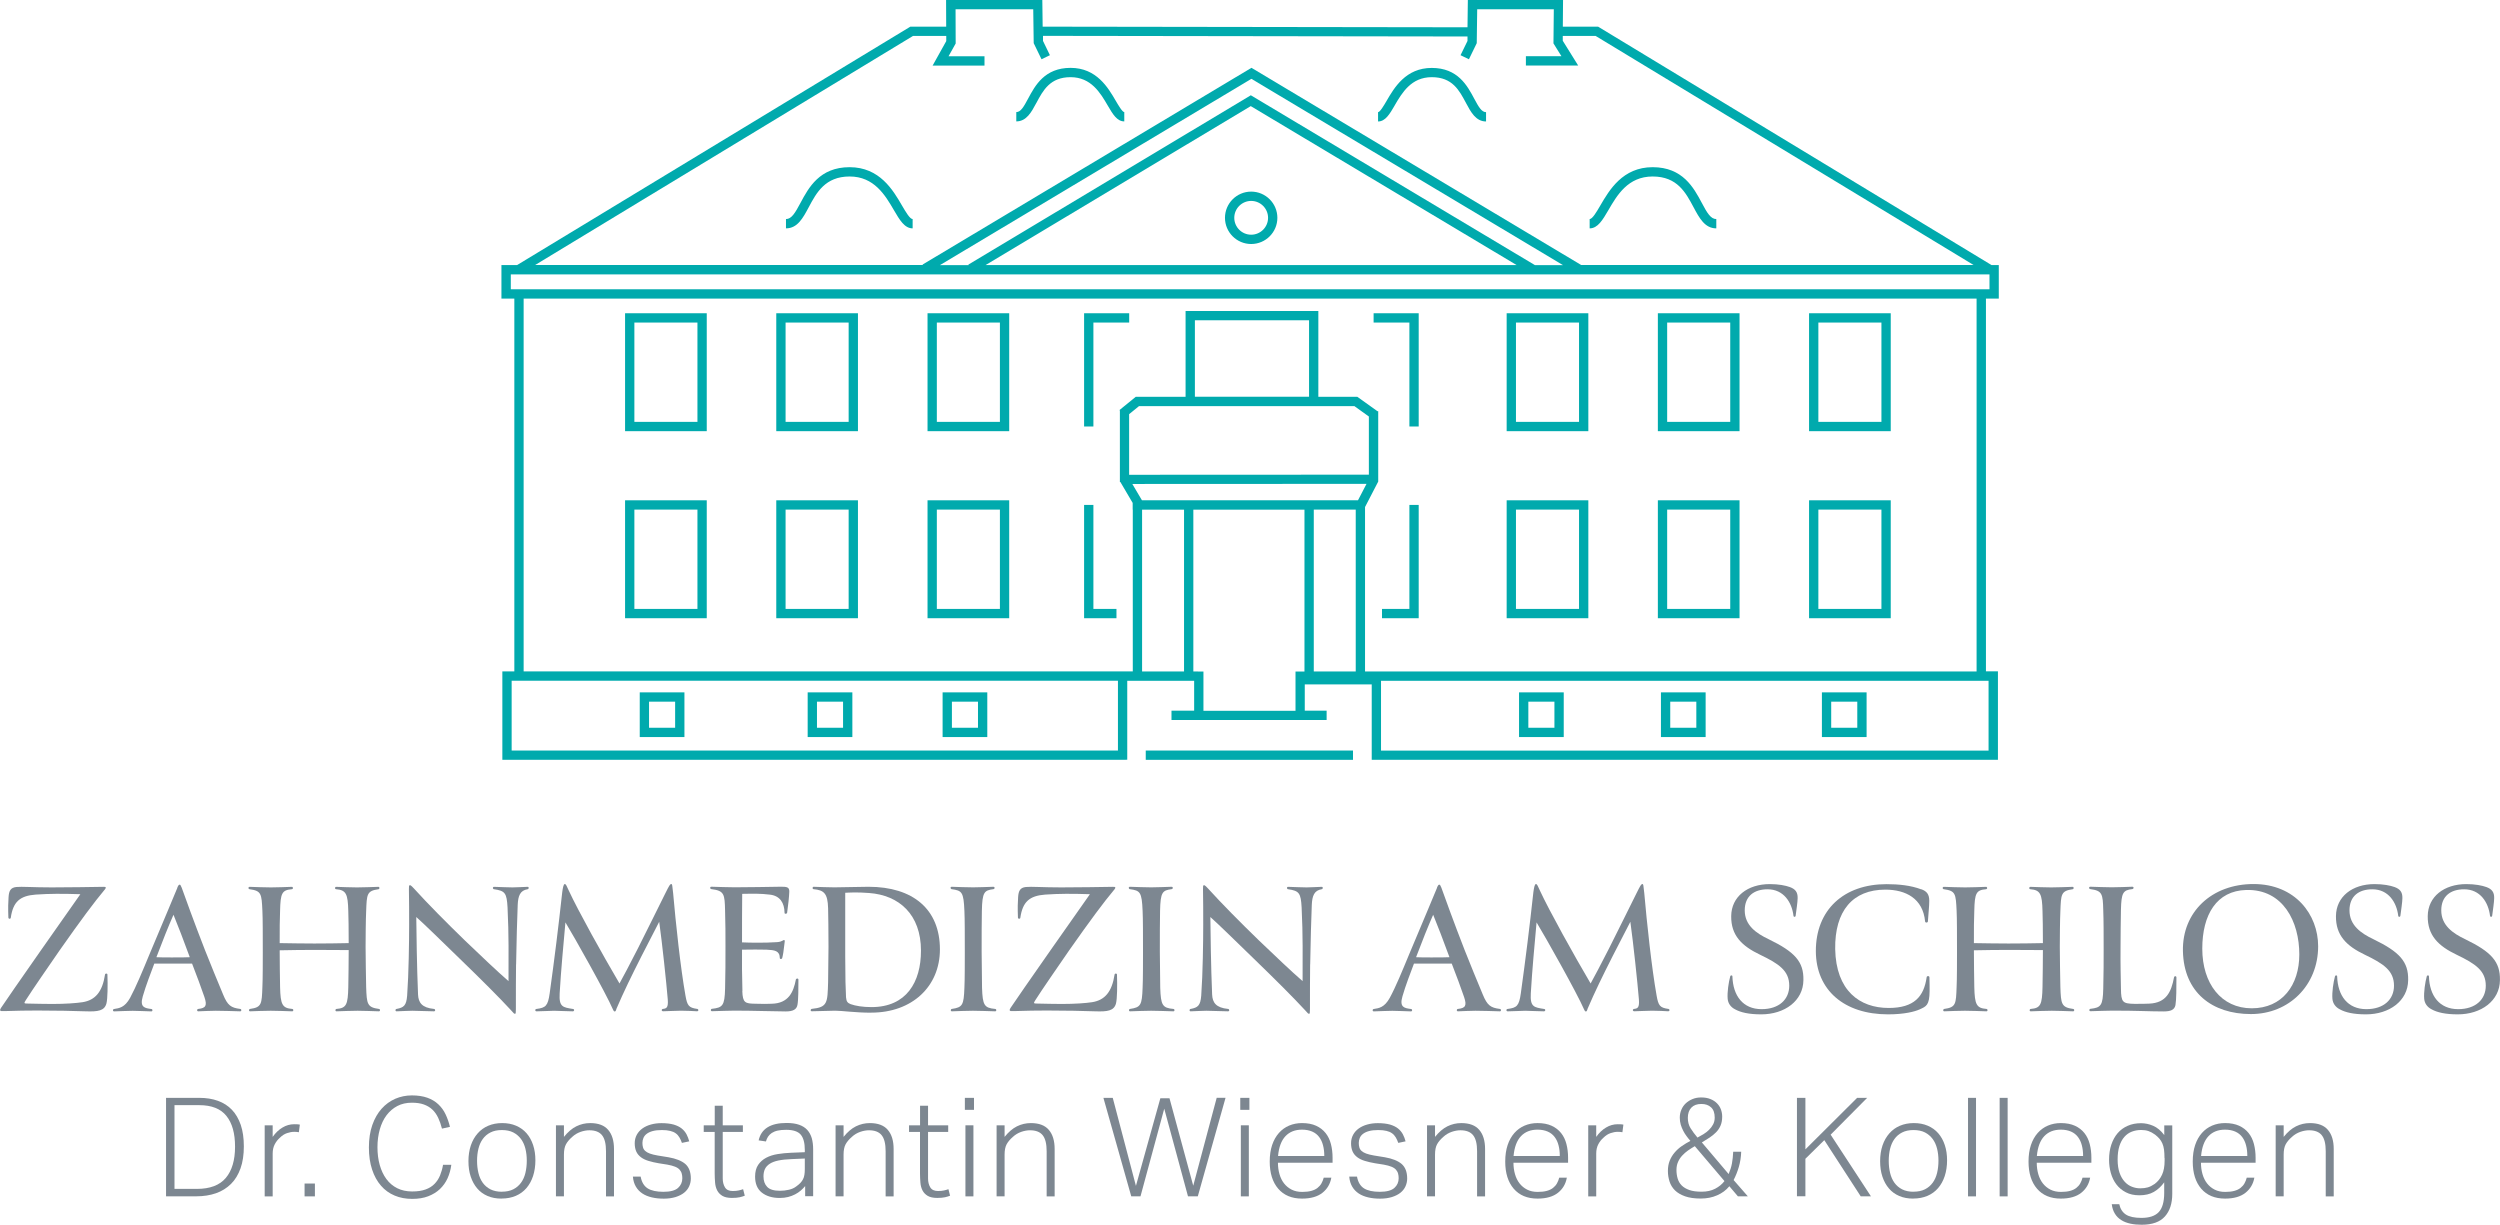
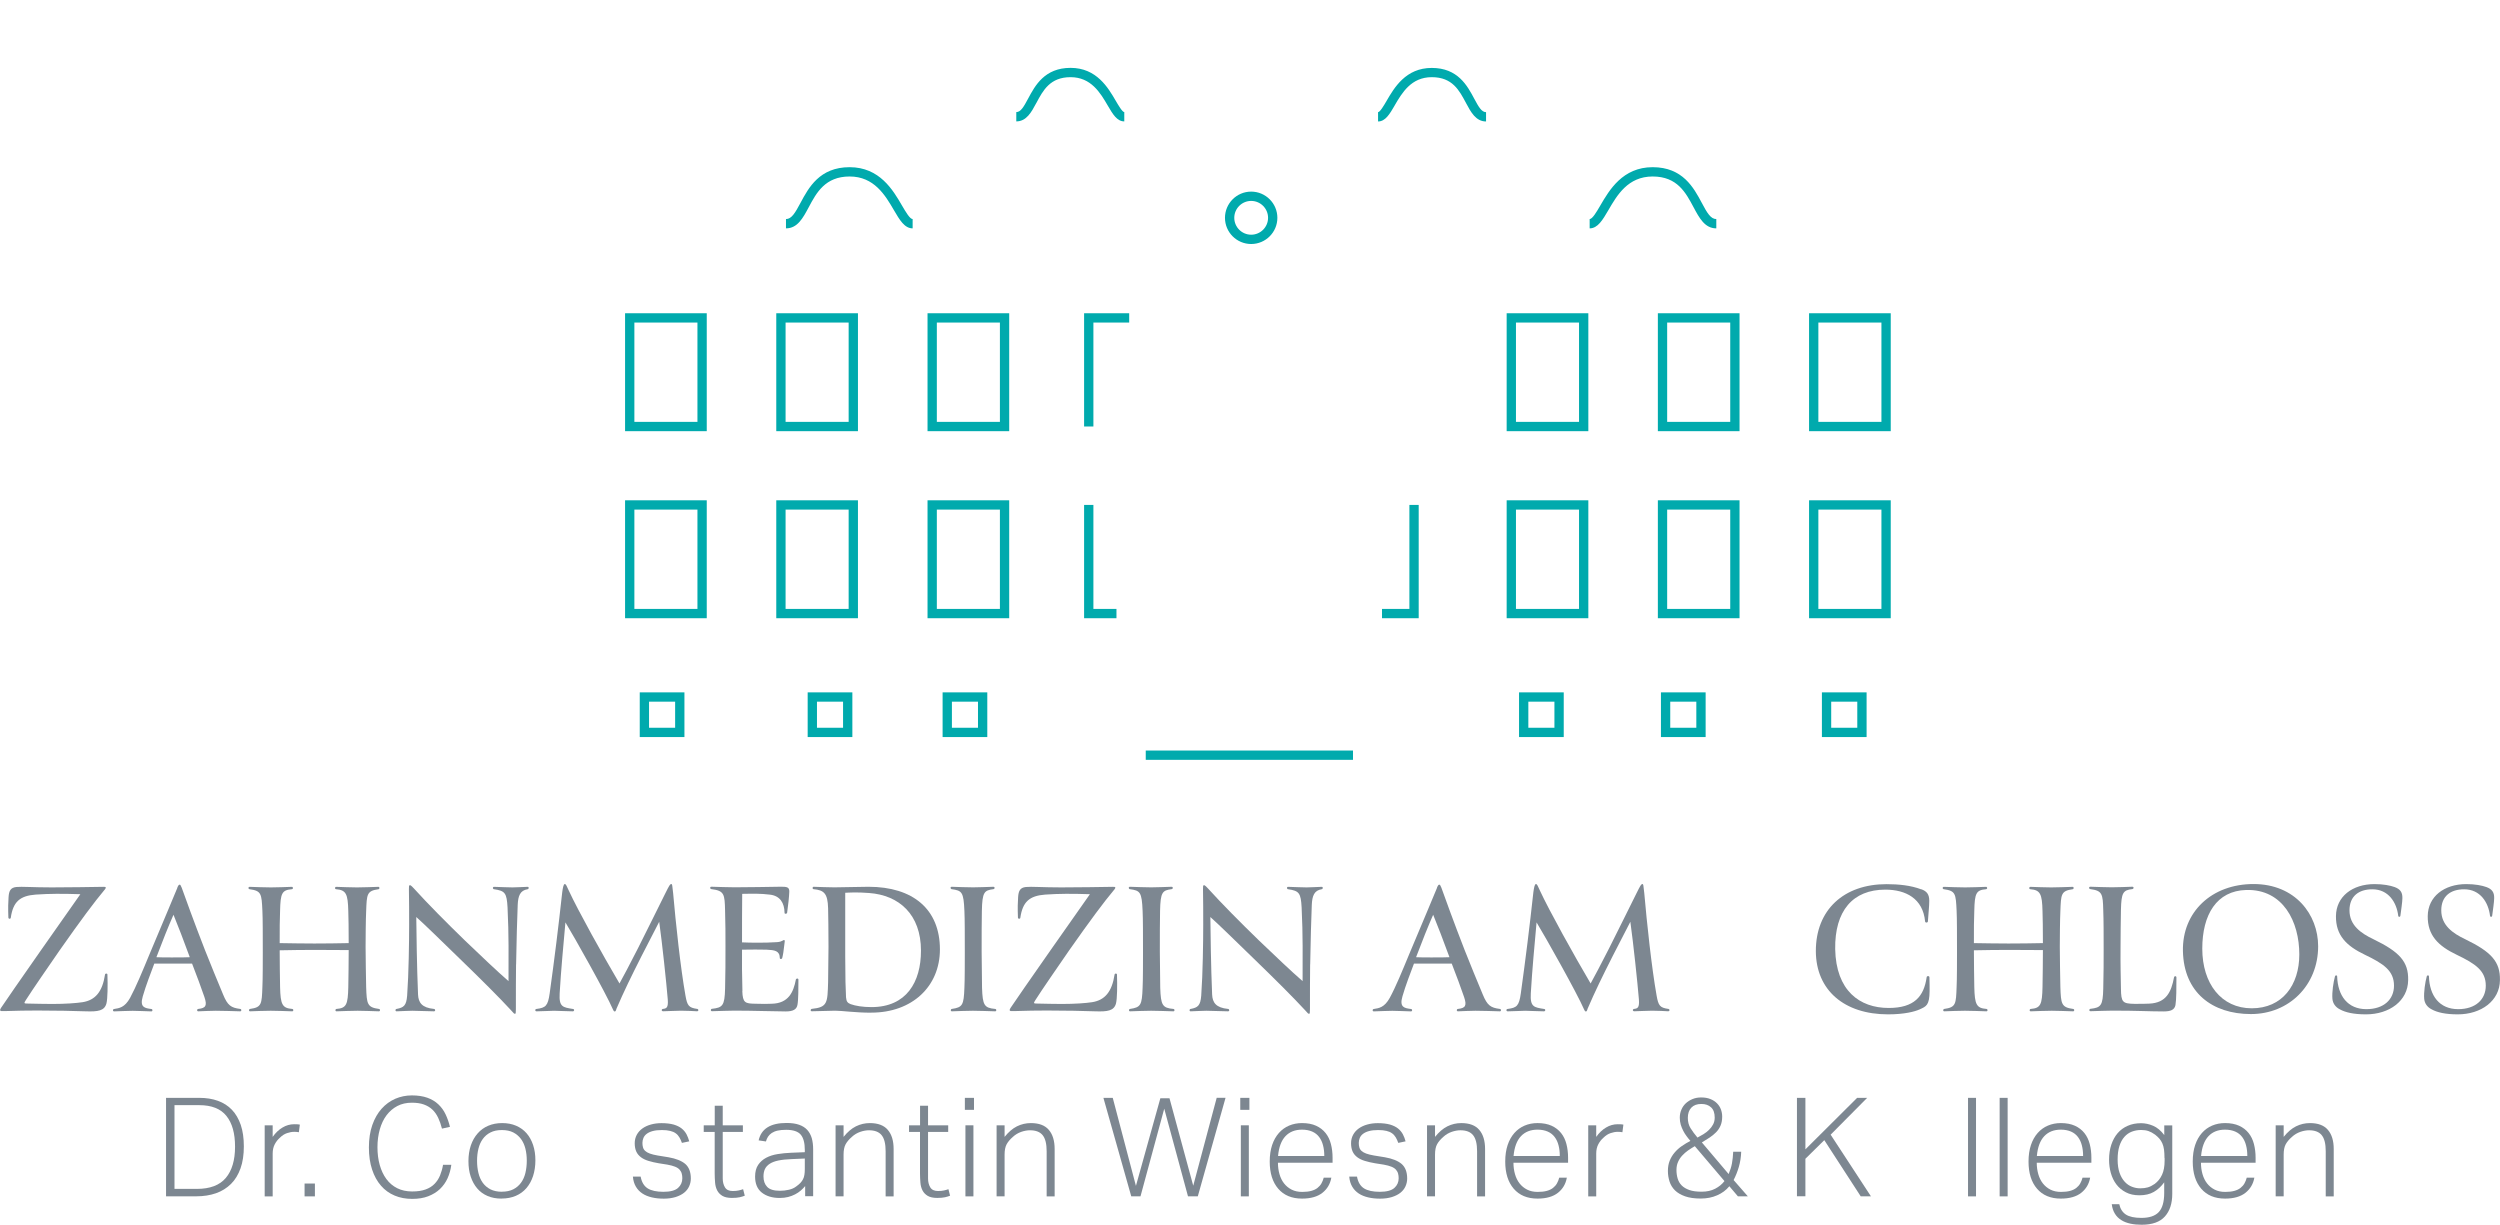
<svg xmlns="http://www.w3.org/2000/svg" id="Ebene_1" viewBox="0 0 437.99 214.55">
  <defs>
    <style>.cls-1{fill:#7d8791;}.cls-1,.cls-2{stroke-width:0px;}.cls-2{fill:#00aaad;}</style>
  </defs>
  <path class="cls-1" d="m29.09,192.34h5.83c1.21,0,2.3.17,3.26.52.97.35,1.78.87,2.45,1.57.67.7,1.18,1.58,1.55,2.65.36,1.06.54,2.32.54,3.77s-.19,2.75-.58,3.84-.94,2.01-1.67,2.73c-.73.72-1.6,1.27-2.63,1.63-1.03.36-2.18.54-3.46.54h-5.29v-17.26Zm5.39,15.95c2.31,0,4-.64,5.08-1.92,1.08-1.28,1.62-3.11,1.62-5.47s-.5-4.13-1.51-5.39c-1.01-1.26-2.59-1.89-4.75-1.89h-4.35v14.67h3.91Z" />
  <path class="cls-1" d="m46.37,197.15h1.4v2.03c.5-.71,1.07-1.26,1.72-1.64.64-.39,1.33-.58,2.05-.58.18,0,.34,0,.5.01.15,0,.32.03.49.06l-.17,1.33c-.29-.05-.56-.07-.8-.07-.42,0-.85.08-1.28.23-.44.15-.85.41-1.23.79-.37.32-.68.71-.92,1.17-.24.46-.36,1-.36,1.63v7.49h-1.4v-12.45Z" />
  <path class="cls-1" d="m53.36,207.35h1.81v2.25h-1.81v-2.25Z" />
  <path class="cls-1" d="m79.07,204.06c-.11.85-.33,1.64-.66,2.37s-.78,1.35-1.34,1.89c-.56.53-1.25.95-2.05,1.26s-1.74.46-2.8.46c-1.13,0-2.16-.19-3.08-.58-.93-.39-1.73-.96-2.39-1.73-.67-.76-1.19-1.71-1.56-2.83s-.56-2.41-.56-3.88.2-2.79.6-3.93c.4-1.14.95-2.09,1.63-2.85.68-.76,1.48-1.34,2.39-1.74.91-.39,1.88-.59,2.91-.59s1.95.14,2.71.41c.76.27,1.4.66,1.92,1.15s.95,1.07,1.27,1.75c.32.68.58,1.41.77,2.2l-1.4.31c-.18-.71-.4-1.34-.67-1.91-.27-.56-.6-1.04-1.02-1.43-.41-.39-.91-.68-1.49-.89s-1.28-.31-2.1-.31c-.95,0-1.8.19-2.54.58-.74.39-1.37.93-1.89,1.62-.52.69-.91,1.52-1.18,2.47-.27.95-.41,1.99-.41,3.12s.13,2.19.4,3.13c.27.94.65,1.76,1.16,2.45s1.14,1.23,1.9,1.61c.76.38,1.63.57,2.61.57s1.72-.12,2.36-.35c.64-.23,1.16-.56,1.57-.98s.73-.91.97-1.49c.23-.57.41-1.19.52-1.85h1.45Z" />
  <path class="cls-1" d="m87.87,209.99c-.92,0-1.74-.15-2.45-.46-.72-.31-1.32-.74-1.81-1.32-.49-.57-.87-1.26-1.14-2.07-.27-.8-.4-1.71-.4-2.71s.14-1.93.42-2.76c.28-.82.68-1.52,1.19-2.1.51-.58,1.12-1.03,1.85-1.34s1.54-.47,2.44-.47,1.72.15,2.44.46c.73.31,1.34.75,1.84,1.32.5.57.88,1.26,1.15,2.07.27.81.4,1.7.4,2.68s-.14,1.93-.41,2.75c-.27.82-.66,1.53-1.17,2.12-.51.59-1.13,1.04-1.86,1.35s-1.56.47-2.48.47Zm.05-1.21c.79,0,1.46-.14,2.01-.42.55-.28,1-.67,1.35-1.15.35-.48.61-1.05.77-1.72s.24-1.38.24-2.15-.08-1.44-.24-2.09c-.16-.65-.42-1.22-.77-1.7-.36-.48-.81-.87-1.35-1.15-.55-.28-1.22-.42-2.01-.42s-1.44.14-1.99.42c-.56.28-1.01.67-1.35,1.15-.35.48-.6,1.05-.76,1.7-.16.65-.24,1.36-.24,2.12s.08,1.47.24,2.13.41,1.23.76,1.72c.35.48.8.87,1.35,1.15.56.28,1.22.42,1.99.42Z" />
-   <path class="cls-1" d="m97.4,197.15h1.4v2.03c.68-.85,1.4-1.47,2.16-1.85.77-.38,1.58-.57,2.45-.57,1.42,0,2.47.4,3.14,1.19.68.79,1.02,1.91,1.02,3.36v8.29h-1.4v-7.9c0-1.3-.23-2.24-.7-2.82s-1.21-.86-2.22-.86c-.48,0-.99.09-1.54.28-.54.19-1.03.48-1.46.88-.48.42-.85.85-1.09,1.29-.24.44-.36,1.05-.36,1.82v7.3h-1.4v-12.45Z" />
  <path class="cls-1" d="m112.24,206.14c.18.97.59,1.65,1.23,2.06.64.4,1.56.6,2.76.6s2.06-.23,2.56-.68c.5-.45.75-1.02.75-1.69,0-.29-.03-.56-.1-.81-.06-.25-.19-.48-.37-.69-.18-.21-.45-.39-.8-.53-.35-.14-.79-.26-1.34-.36l-1.52-.24c-.66-.11-1.25-.25-1.78-.41s-.97-.37-1.33-.64c-.36-.27-.64-.6-.82-.99-.18-.4-.28-.88-.28-1.46,0-.55.12-1.04.36-1.49.24-.44.57-.81.99-1.11.42-.3.91-.53,1.49-.69.57-.16,1.19-.24,1.85-.24.85,0,1.57.09,2.14.25.57.17,1.04.4,1.4.69.36.29.64.63.85,1.02.2.39.36.8.47,1.23l-1.28.27c-.13-.37-.28-.7-.45-.98-.17-.28-.38-.52-.64-.7-.26-.19-.58-.33-.97-.42-.39-.1-.87-.15-1.45-.15-.64,0-1.18.06-1.62.18s-.79.29-1.05.49c-.27.21-.46.45-.57.73-.11.27-.17.56-.17.85s.03.55.1.79c.06.23.19.44.39.62.19.18.46.33.81.46.35.13.8.24,1.37.34l1.91.31c1.3.23,2.28.62,2.93,1.17.64.56.97,1.41.97,2.55,0,.48-.1.94-.3,1.38-.2.44-.5.81-.89,1.12s-.89.56-1.49.75c-.6.18-1.28.28-2.05.28s-1.45-.07-2.09-.22-1.19-.37-1.66-.68-.85-.7-1.14-1.19c-.29-.48-.47-1.07-.53-1.77h1.38Z" />
  <path class="cls-1" d="m125.22,198.31h-1.93v-1.16h1.93v-3.43h1.4v3.43h3.53v1.16h-3.53v8.15c0,.61.13,1.13.39,1.56s.71.64,1.35.64c.42,0,.77-.03,1.06-.1.29-.06.55-.14.77-.22l.29,1.14c-.24.1-.54.19-.88.27-.35.08-.8.12-1.37.12-.71,0-1.26-.12-1.67-.36-.4-.24-.71-.56-.91-.95s-.33-.85-.37-1.37-.07-1.06-.07-1.62v-7.25Z" />
  <path class="cls-1" d="m141.03,207.83c-.21.26-.46.51-.75.76-.29.25-.62.47-.99.66-.37.19-.78.35-1.22.46-.44.11-.93.17-1.46.17-1.31,0-2.35-.32-3.14-.94s-1.18-1.56-1.18-2.8c0-.84.18-1.52.53-2.05.36-.53.83-.95,1.42-1.26.59-.31,1.26-.52,2.01-.64.75-.12,1.53-.2,2.33-.23l2.42-.1v-.39c0-1.22-.24-2.12-.71-2.68s-1.33-.85-2.55-.85c-.6,0-1.1.05-1.51.14s-.75.24-1.03.42c-.27.19-.49.4-.65.65-.16.25-.28.53-.36.83l-1.28-.19c.45-2.03,2.08-3.05,4.88-3.05.87,0,1.6.1,2.2.31.6.21,1.07.51,1.44.91.36.4.62.88.79,1.45.16.57.24,1.23.24,1.97v8.19h-1.4v-1.77Zm-.02-4.86l-2.3.1c-.94.03-1.72.12-2.35.25s-1.14.33-1.52.58-.66.56-.83.92c-.17.36-.25.8-.25,1.29,0,.76.21,1.37.64,1.82.43.46,1.17.69,2.24.69.53,0,1.06-.06,1.58-.18.52-.12.95-.32,1.29-.59.29-.21.53-.41.71-.6.18-.19.34-.41.46-.64.12-.23.21-.5.25-.79.05-.29.07-.63.07-1.01v-1.84Z" />
  <path class="cls-1" d="m146.39,197.15h1.4v2.03c.68-.85,1.4-1.47,2.16-1.85.77-.38,1.58-.57,2.45-.57,1.42,0,2.47.4,3.14,1.19.68.79,1.02,1.91,1.02,3.36v8.29h-1.4v-7.9c0-1.3-.23-2.24-.7-2.82s-1.21-.86-2.22-.86c-.48,0-.99.09-1.54.28-.54.19-1.03.48-1.46.88-.48.42-.85.85-1.09,1.29-.24.44-.36,1.05-.36,1.82v7.3h-1.4v-12.45Z" />
  <path class="cls-1" d="m161.19,198.31h-1.93v-1.16h1.93v-3.43h1.4v3.43h3.53v1.16h-3.53v8.15c0,.61.13,1.13.39,1.56s.71.64,1.35.64c.42,0,.77-.03,1.06-.1.29-.06.55-.14.77-.22l.29,1.14c-.24.1-.54.19-.88.27-.35.08-.8.12-1.37.12-.71,0-1.26-.12-1.67-.36-.4-.24-.71-.56-.91-.95s-.33-.85-.37-1.37-.07-1.06-.07-1.62v-7.25Z" />
  <path class="cls-1" d="m169.04,192.34h1.6v2.1h-1.6v-2.1Zm.1,4.81h1.4v12.45h-1.4v-12.45Z" />
  <path class="cls-1" d="m174.6,197.15h1.4v2.03c.68-.85,1.4-1.47,2.16-1.85.77-.38,1.58-.57,2.45-.57,1.42,0,2.47.4,3.14,1.19.68.79,1.02,1.91,1.02,3.36v8.29h-1.4v-7.9c0-1.3-.23-2.24-.7-2.82s-1.21-.86-2.22-.86c-.48,0-.99.09-1.54.28-.54.19-1.03.48-1.46.88-.48.42-.85.85-1.09,1.29-.24.44-.36,1.05-.36,1.82v7.3h-1.4v-12.45Z" />
  <path class="cls-1" d="m193.31,192.34h1.64l4.06,15.42,4.28-15.35h1.6l4.16,15.32,4.11-15.4h1.55l-4.86,17.26h-1.72l-4.16-15.35-4.16,15.35h-1.62l-4.88-17.26Z" />
  <path class="cls-1" d="m217.29,192.34h1.6v2.1h-1.6v-2.1Zm.1,4.81h1.4v12.45h-1.4v-12.45Z" />
  <path class="cls-1" d="m233.24,206.34c-.19,1.08-.71,1.96-1.55,2.63s-2.03,1.02-3.58,1.02c-1.79,0-3.18-.58-4.17-1.73-.99-1.15-1.49-2.74-1.49-4.75,0-1.1.14-2.06.42-2.9.28-.84.68-1.54,1.19-2.12.51-.57,1.1-1,1.79-1.29.68-.29,1.44-.44,2.26-.44.97,0,1.79.16,2.47.47.68.31,1.23.74,1.66,1.28s.74,1.18.93,1.92c.19.74.29,1.54.29,2.39v.89h-9.57c0,.71.09,1.37.27,2,.18.62.44,1.16.8,1.62s.8.82,1.33,1.09,1.14.4,1.84.4c.63,0,1.16-.06,1.6-.18s.8-.29,1.09-.52c.29-.23.52-.49.69-.79s.3-.63.4-1h1.35Zm-1.23-3.82c0-.68-.07-1.3-.22-1.86-.14-.56-.37-1.05-.68-1.46s-.71-.73-1.21-.95c-.5-.22-1.1-.34-1.79-.34-1.21,0-2.18.38-2.9,1.14-.72.76-1.16,1.92-1.3,3.48h8.1Z" />
  <path class="cls-1" d="m237.74,206.14c.18.97.59,1.65,1.23,2.06.64.4,1.56.6,2.76.6s2.06-.23,2.56-.68c.5-.45.75-1.02.75-1.69,0-.29-.03-.56-.1-.81-.06-.25-.19-.48-.37-.69-.18-.21-.45-.39-.8-.53-.35-.14-.79-.26-1.34-.36l-1.52-.24c-.66-.11-1.25-.25-1.78-.41s-.97-.37-1.33-.64c-.36-.27-.64-.6-.82-.99-.18-.4-.28-.88-.28-1.46,0-.55.12-1.04.36-1.49.24-.44.57-.81.99-1.11.42-.3.91-.53,1.49-.69.57-.16,1.19-.24,1.85-.24.85,0,1.57.09,2.14.25.57.17,1.04.4,1.4.69.36.29.64.63.85,1.02.2.39.36.8.47,1.23l-1.28.27c-.13-.37-.28-.7-.45-.98-.17-.28-.38-.52-.64-.7-.26-.19-.58-.33-.97-.42-.39-.1-.87-.15-1.45-.15-.64,0-1.18.06-1.62.18s-.79.29-1.05.49c-.27.21-.46.45-.57.73-.11.27-.17.56-.17.85s.03.55.1.79c.06.23.19.44.39.62.19.18.46.33.81.46.35.13.8.24,1.37.34l1.91.31c1.3.23,2.28.62,2.93,1.17.64.56.97,1.41.97,2.55,0,.48-.1.94-.3,1.38-.2.44-.5.81-.89,1.12s-.89.56-1.49.75c-.6.18-1.28.28-2.05.28s-1.45-.07-2.09-.22-1.19-.37-1.66-.68-.85-.7-1.14-1.19c-.29-.48-.47-1.07-.53-1.77h1.38Z" />
  <path class="cls-1" d="m250.01,197.15h1.4v2.03c.68-.85,1.4-1.47,2.16-1.85.77-.38,1.58-.57,2.45-.57,1.42,0,2.47.4,3.14,1.19.68.79,1.02,1.91,1.02,3.36v8.29h-1.4v-7.9c0-1.3-.23-2.24-.7-2.82s-1.21-.86-2.22-.86c-.48,0-.99.09-1.54.28-.54.19-1.03.48-1.46.88-.48.42-.85.85-1.09,1.29-.24.44-.36,1.05-.36,1.82v7.3h-1.4v-12.45Z" />
  <path class="cls-1" d="m274.5,206.34c-.19,1.08-.71,1.96-1.55,2.63s-2.03,1.02-3.58,1.02c-1.79,0-3.18-.58-4.17-1.73-.99-1.15-1.49-2.74-1.49-4.75,0-1.1.14-2.06.42-2.9.28-.84.68-1.54,1.19-2.12.51-.57,1.1-1,1.79-1.29.68-.29,1.44-.44,2.26-.44.97,0,1.79.16,2.47.47.68.31,1.23.74,1.66,1.28s.74,1.18.93,1.92c.19.74.29,1.54.29,2.39v.89h-9.57c0,.71.09,1.37.27,2,.18.62.44,1.16.8,1.62s.8.82,1.33,1.09,1.14.4,1.84.4c.63,0,1.16-.06,1.6-.18s.8-.29,1.09-.52c.29-.23.52-.49.69-.79s.3-.63.4-1h1.35Zm-1.23-3.82c0-.68-.07-1.3-.22-1.86-.14-.56-.37-1.05-.68-1.46s-.71-.73-1.21-.95c-.5-.22-1.1-.34-1.79-.34-1.21,0-2.18.38-2.9,1.14-.72.76-1.16,1.92-1.3,3.48h8.1Z" />
  <path class="cls-1" d="m278.25,197.15h1.4v2.03c.5-.71,1.07-1.26,1.72-1.64.64-.39,1.33-.58,2.05-.58.18,0,.34,0,.5.01.15,0,.32.03.49.06l-.17,1.33c-.29-.05-.56-.07-.8-.07-.42,0-.85.08-1.28.23-.44.15-.85.41-1.23.79-.37.32-.68.71-.92,1.17-.24.46-.36,1-.36,1.63v7.49h-1.4v-12.45Z" />
  <path class="cls-1" d="m302.97,207.83c-.56.68-1.27,1.21-2.13,1.58-.85.38-1.81.57-2.88.57s-2.01-.13-2.74-.39c-.73-.26-1.32-.6-1.77-1.04-.44-.44-.76-.95-.95-1.54s-.29-1.21-.29-1.87.1-1.25.31-1.78c.21-.52.49-1,.86-1.43.36-.43.78-.81,1.26-1.14.47-.33.98-.63,1.51-.91-.23-.26-.45-.53-.66-.82-.22-.29-.42-.6-.59-.94-.18-.34-.32-.7-.44-1.08-.11-.38-.17-.79-.17-1.22,0-.5.09-.97.28-1.4.18-.44.44-.81.77-1.12.33-.31.73-.56,1.19-.75.46-.19.96-.28,1.51-.28.61,0,1.15.09,1.61.28.46.18.84.43,1.15.74s.54.66.69,1.06c.15.4.23.83.23,1.28,0,.61-.1,1.14-.29,1.58-.19.44-.45.83-.79,1.17s-.71.65-1.14.93c-.43.28-.87.56-1.34.84l4.69,5.54c.27-.64.47-1.26.58-1.86s.18-1.28.22-2.05h1.4c-.03.93-.17,1.82-.41,2.65-.24.83-.55,1.6-.92,2.31l2.49,2.85h-1.74l-1.5-1.77Zm-6.04-7.03c-.42.24-.82.5-1.21.77-.39.27-.73.58-1.03.91-.3.33-.54.7-.71,1.1-.18.4-.27.87-.27,1.4s.07,1.03.21,1.5c.14.47.37.87.71,1.21.34.34.79.6,1.35.8s1.27.29,2.13.29c.92,0,1.71-.17,2.38-.52.67-.35,1.21-.79,1.63-1.34l-5.2-6.12Zm.46-1.5c.34-.18.68-.37,1.04-.59s.68-.47.97-.75c.29-.28.53-.6.72-.95.19-.35.29-.76.29-1.21,0-.81-.21-1.41-.64-1.8-.43-.4-.99-.59-1.7-.59-.76,0-1.34.21-1.75.64s-.62,1.03-.62,1.8c0,.69.16,1.3.48,1.81.32.52.73,1.06,1.21,1.64Z" />
  <path class="cls-1" d="m314.82,192.34h1.48v9.02l9.06-9.02h1.76l-6.4,6.45,7.06,10.8h-1.79l-6.38-9.84-3.31,3.26v6.57h-1.48v-17.26Z" />
-   <path class="cls-1" d="m335.19,209.99c-.92,0-1.74-.15-2.45-.46-.72-.31-1.32-.74-1.81-1.32-.49-.57-.87-1.26-1.14-2.07-.27-.8-.4-1.71-.4-2.71s.14-1.93.42-2.76c.28-.82.68-1.52,1.19-2.1.51-.58,1.12-1.03,1.85-1.34s1.54-.47,2.44-.47,1.72.15,2.44.46c.73.31,1.34.75,1.84,1.32.5.57.88,1.26,1.15,2.07.27.81.4,1.7.4,2.68s-.14,1.93-.41,2.75c-.27.82-.66,1.53-1.17,2.12-.51.59-1.13,1.04-1.86,1.35s-1.56.47-2.48.47Zm.05-1.21c.79,0,1.46-.14,2.01-.42.55-.28,1-.67,1.35-1.15.35-.48.61-1.05.77-1.72s.24-1.38.24-2.15-.08-1.44-.24-2.09c-.16-.65-.42-1.22-.77-1.7-.36-.48-.81-.87-1.35-1.15-.55-.28-1.22-.42-2.01-.42s-1.44.14-1.99.42c-.56.28-1.01.67-1.35,1.15-.35.48-.6,1.05-.76,1.7-.16.65-.24,1.36-.24,2.12s.08,1.47.24,2.13.41,1.23.76,1.72c.35.48.8.87,1.35,1.15.56.28,1.22.42,1.99.42Z" />
  <path class="cls-1" d="m344.79,192.34h1.4v17.26h-1.4v-17.26Z" />
  <path class="cls-1" d="m350.33,192.34h1.4v17.26h-1.4v-17.26Z" />
  <path class="cls-1" d="m366.18,206.34c-.19,1.08-.71,1.96-1.55,2.63s-2.03,1.02-3.58,1.02c-1.79,0-3.18-.58-4.17-1.73-.99-1.15-1.49-2.74-1.49-4.75,0-1.1.14-2.06.42-2.9.28-.84.68-1.54,1.19-2.12.51-.57,1.1-1,1.79-1.29.68-.29,1.44-.44,2.26-.44.97,0,1.79.16,2.47.47.68.31,1.23.74,1.66,1.28s.74,1.18.93,1.92c.19.74.29,1.54.29,2.39v.89h-9.57c0,.71.09,1.37.27,2,.18.62.44,1.16.8,1.62s.8.82,1.33,1.09,1.14.4,1.84.4c.63,0,1.16-.06,1.6-.18s.8-.29,1.09-.52c.29-.23.52-.49.69-.79s.3-.63.4-1h1.35Zm-1.23-3.82c0-.68-.07-1.3-.22-1.86-.14-.56-.37-1.05-.68-1.46s-.71-.73-1.21-.95c-.5-.22-1.1-.34-1.79-.34-1.21,0-2.18.38-2.9,1.14-.72.76-1.16,1.92-1.3,3.48h8.1Z" />
  <path class="cls-1" d="m371.28,210.95c.18.82.56,1.43,1.16,1.83.6.39,1.51.59,2.73.59,1.37,0,2.38-.33,3.02-1,.64-.67.97-1.79.97-3.37v-1.86c-.52.72-1.12,1.28-1.82,1.68-.7.4-1.54.59-2.5.59s-1.72-.17-2.39-.52c-.68-.35-1.23-.81-1.67-1.39s-.76-1.25-.97-1.99c-.21-.75-.31-1.53-.31-2.33,0-.97.13-1.85.39-2.63s.63-1.46,1.11-2.02,1.07-.99,1.76-1.29c.69-.31,1.47-.46,2.35-.46.69,0,1.39.15,2.1.45.71.3,1.36.84,1.96,1.63v-1.69h1.4v11.99c0,1.68-.43,3-1.29,3.96-.86.97-2.22,1.45-4.07,1.45-.71,0-1.37-.06-1.97-.19-.6-.13-1.14-.33-1.59-.62-.46-.28-.84-.65-1.12-1.11-.29-.46-.48-1.02-.56-1.68h1.33Zm7.93-8.07c0-.56-.03-1.05-.08-1.46-.06-.41-.15-.77-.29-1.09s-.31-.59-.52-.84c-.21-.24-.46-.47-.75-.7-.4-.29-.79-.5-1.16-.63-.37-.13-.8-.19-1.28-.19-.6,0-1.14.1-1.64.29-.5.19-.94.5-1.31.92-.37.42-.66.95-.87,1.61s-.31,1.44-.31,2.36.12,1.72.35,2.36.54,1.15.91,1.55c.37.4.79.68,1.26.86.47.18.94.27,1.43.27.53,0,.98-.06,1.35-.17.37-.11.77-.31,1.19-.6.56-.42.99-.95,1.29-1.61.3-.65.45-1.47.45-2.45v-.46Z" />
  <path class="cls-1" d="m394.95,206.34c-.19,1.08-.71,1.96-1.55,2.63s-2.03,1.02-3.58,1.02c-1.79,0-3.18-.58-4.17-1.73-.99-1.15-1.49-2.74-1.49-4.75,0-1.1.14-2.06.42-2.9.28-.84.68-1.54,1.19-2.12.51-.57,1.1-1,1.79-1.29.68-.29,1.44-.44,2.26-.44.97,0,1.79.16,2.47.47.68.31,1.23.74,1.66,1.28s.74,1.18.93,1.92c.19.74.29,1.54.29,2.39v.89h-9.57c0,.71.09,1.37.27,2,.18.62.44,1.16.8,1.62s.8.82,1.33,1.09,1.14.4,1.84.4c.63,0,1.16-.06,1.6-.18s.8-.29,1.09-.52c.29-.23.52-.49.69-.79s.3-.63.4-1h1.35Zm-1.23-3.82c0-.68-.07-1.3-.22-1.86-.14-.56-.37-1.05-.68-1.46s-.71-.73-1.21-.95c-.5-.22-1.1-.34-1.79-.34-1.21,0-2.18.38-2.9,1.14-.72.76-1.16,1.92-1.3,3.48h8.1Z" />
  <path class="cls-1" d="m398.69,197.15h1.4v2.03c.68-.85,1.4-1.47,2.16-1.85.77-.38,1.58-.57,2.45-.57,1.42,0,2.47.4,3.14,1.19.68.79,1.02,1.91,1.02,3.36v8.29h-1.4v-7.9c0-1.3-.23-2.24-.7-2.82s-1.21-.86-2.22-.86c-.48,0-.99.09-1.54.28-.54.19-1.03.48-1.46.88-.48.42-.85.85-1.09,1.29-.24.44-.36,1.05-.36,1.82v7.3h-1.4v-12.45Z" />
-   <path class="cls-2" d="m350.18,52.31v-5.87h-1.27L279.98,4.67h-6.18l.04-4.67h-16.68l-.06,4.78-74.43-.11-.06-4.67h-16.86l.02,4.67h-6.28l-68.9,41.77h-2.74v5.87h2.26v65.32h-2.1v15.49h109.22v-.02h.26v-13.83h11.72v5.24h-3.97v1.63h27.18v-1.63h-3.83v-4.6h11.73v13.2h.82s108.89,0,108.89,0v-15.49h-2.1V52.31h2.25ZM159.95,6.3h5.83v.9s-2.39,4.29-2.39,4.29h9.09v-1.63h-6.3l1.25-2.24-.02-6h13.61l.08,5.94,1.37,2.82,1.47-.71-1.21-2.5v-.89s74.37.11,74.37.11v.78s-1.22,2.5-1.22,2.5l1.47.71,1.37-2.82.08-5.94h13.42l-.06,5.98,1.4,2.25h-6.23v1.63h9.16l-2.7-4.34v-.85h5.75l66.23,40.14h-68.75l-57.77-34.55-57.62,34.47.05.08h-67.93L159.95,6.3Zm108.95,40.14l-49.76-29.75-49.49,29.67.05.09h-5.03l54.57-32.64,54.59,32.64h-4.93Zm-3.18,0h-93.05l46.46-27.85,46.58,27.85Zm-176.23,1.63h259.06v2.61H89.49v-2.61Zm.15,71.19h106.22v12.23h-106.22v-12.23Zm139.7-49.75h-20v-13.4h20v13.4Zm7.93,1.63l2.55,1.83v10.19l-42,.02v-10.62l1.73-1.41h37.71Zm2.13,13.65l-1.48,2.85h-22.4s-15.46,0-15.46,0l-1.68-2.85,41.01-.02Zm-9.23,32.85v-28.36h7.35v28.36h-7.35Zm-22.73-28.35v28.35h-7.35v-28.35h7.35Zm3.4,35.23v-6.87h-.03s-1.74-.01-1.74-.01v-28.35h7.75s11.72,0,11.72,0v28.36h-1.57v.65h0v6.23h-16.12Zm137.55,6.98h-106.44v-12.23h106.44v12.23Zm-2.1-13.86h-107.14v-28.81l2.32-4.48h-.01v-12.31h-.14l-3.52-2.52h-6.83v-15.03h-23.26v15.03h-8.73l-2.85,2.32.07.09v12.36h0s0,.01,0,.01v.15h.09l2.15,3.66v1.17h.02v28.35h-106.72V52.31h254.55v65.32Z" />
  <path class="cls-2" d="m327.02,121.3h-7.83v7.83h7.83v-7.83Zm-1.63,6.2h-4.57v-4.57h4.57v4.57Z" />
  <path class="cls-2" d="m298.82,121.3h-7.83v7.83h7.83v-7.83Zm-1.63,6.2h-4.57v-4.57h4.57v4.57Z" />
  <path class="cls-2" d="m273.96,129.13v-7.83h-7.83v7.83h7.83Zm-6.2-6.2h4.57v4.57h-4.57v-4.57Z" />
  <path class="cls-2" d="m112.08,129.13h7.83v-7.83h-7.83v7.83Zm1.63-6.2h4.57v4.57h-4.57v-4.57Z" />
  <path class="cls-2" d="m141.5,129.13h7.83v-7.83h-7.83v7.83Zm1.63-6.2h4.57v4.57h-4.57v-4.57Z" />
  <path class="cls-2" d="m165.14,121.3v7.83h7.83v-7.83h-7.83Zm6.2,6.2h-4.57v-4.57h4.57v4.57Z" />
-   <polygon class="cls-2" points="246.92 74.72 248.55 74.72 248.55 54.88 240.65 54.88 240.65 56.51 246.92 56.51 246.92 74.72" />
  <polygon class="cls-2" points="191.56 56.51 197.83 56.51 197.83 54.88 189.93 54.88 189.93 74.72 191.56 74.72 191.56 56.51" />
  <polygon class="cls-2" points="246.92 106.68 242.12 106.68 242.12 108.31 248.55 108.31 248.55 88.46 246.92 88.46 246.92 106.68" />
  <path class="cls-2" d="m150.31,54.88h-14.31v20.66h14.31v-20.66Zm-1.63,19.03h-11.05v-17.4h11.05v17.4Z" />
  <path class="cls-2" d="m150.31,87.65h-14.31v20.66h14.31v-20.66Zm-1.63,19.03h-11.05v-17.4h11.05v17.4Z" />
  <path class="cls-2" d="m176.81,54.88h-14.31v20.66h14.31v-20.66Zm-1.63,19.03h-11.05v-17.4h11.05v17.4Z" />
  <path class="cls-2" d="m176.81,87.65h-14.31v20.66h14.31v-20.66Zm-1.63,19.03h-11.05v-17.4h11.05v17.4Z" />
  <path class="cls-2" d="m123.82,54.88h-14.31v20.66h14.31v-20.66Zm-1.63,19.03h-11.05v-17.4h11.05v17.4Z" />
  <path class="cls-2" d="m123.82,108.31v-20.66h-14.31v20.66h14.31Zm-12.68-19.03h11.05v17.4h-11.05v-17.4Z" />
  <path class="cls-2" d="m304.76,54.88h-14.31v20.66h14.31v-20.66Zm-1.63,19.03h-11.05v-17.4h11.05v17.4Z" />
  <path class="cls-2" d="m304.76,87.65h-14.31v20.66h14.31v-20.66Zm-1.63,19.03h-11.05v-17.4h11.05v17.4Z" />
  <path class="cls-2" d="m331.25,54.88h-14.31v20.66h14.31v-20.66Zm-1.63,19.03h-11.05v-17.4h11.05v17.4Z" />
  <path class="cls-2" d="m331.25,87.65h-14.31v20.66h14.31v-20.66Zm-1.63,19.03h-11.05v-17.4h11.05v17.4Z" />
  <path class="cls-2" d="m278.27,54.88h-14.31v20.66h14.31v-20.66Zm-1.63,19.03h-11.05v-17.4h11.05v17.4Z" />
  <path class="cls-2" d="m278.27,87.65h-14.31v20.66h14.31v-20.66Zm-1.63,19.03h-11.05v-17.4h11.05v17.4Z" />
  <polygon class="cls-2" points="195.6 106.68 191.56 106.68 191.56 88.46 189.93 88.46 189.93 108.31 195.6 108.31 195.6 106.68" />
  <path class="cls-2" d="m214.61,38.16c0,2.53,2.06,4.59,4.59,4.59s4.59-2.06,4.59-4.59-2.06-4.59-4.59-4.59-4.59,2.06-4.59,4.59Zm4.59-2.96c1.63,0,2.96,1.33,2.96,2.96s-1.33,2.96-2.96,2.96-2.96-1.33-2.96-2.96,1.33-2.96,2.96-2.96Z" />
  <path class="cls-2" d="m281.78,36.82c1.53-2.63,3.43-5.9,7.76-5.9s5.81,2.86,7.16,5.38c1.02,1.91,1.98,3.71,3.99,3.71v-1.63c-.98,0-1.61-1.08-2.55-2.85-1.41-2.64-3.33-6.24-8.6-6.24s-7.61,4.04-9.17,6.71c-.65,1.12-1.39,2.38-1.87,2.38v1.63c1.42,0,2.28-1.48,3.28-3.19Z" />
  <path class="cls-2" d="m244.33,18.49c1.29-2.21,2.89-4.97,6.51-4.97s4.81,2.3,6,4.53c.85,1.59,1.72,3.23,3.51,3.23v-1.63c-.77,0-1.29-.9-2.07-2.36-1.21-2.27-2.87-5.39-7.44-5.39s-6.58,3.48-7.92,5.78c-.46.79-1.15,1.97-1.49,1.97v1.63c1.28,0,2.03-1.29,2.9-2.78Z" />
  <path class="cls-2" d="m158.02,36c-1.55-2.67-3.9-6.71-9.17-6.71s-7.19,3.61-8.6,6.24c-.94,1.76-1.57,2.85-2.55,2.85v1.63c2.01,0,2.97-1.8,3.99-3.71,1.34-2.52,2.87-5.38,7.16-5.38s6.23,3.27,7.76,5.9c1,1.71,1.86,3.19,3.28,3.19v-1.63c-.48,0-1.22-1.27-1.87-2.38Z" />
  <path class="cls-2" d="m181.56,18.05c1.19-2.23,2.41-4.53,6-4.53s5.22,2.75,6.51,4.97c.87,1.49,1.62,2.78,2.9,2.78v-1.63c-.34,0-1.03-1.19-1.49-1.97-1.34-2.3-3.36-5.78-7.92-5.78s-6.22,3.11-7.44,5.39c-.78,1.46-1.3,2.36-2.07,2.36v1.63c1.79,0,2.66-1.64,3.51-3.23Z" />
  <rect class="cls-2" x="200.73" y="131.49" width="36.31" height="1.63" />
  <path class="cls-1" d="m9.13,175.89c2.33,0,4.22-.14,5.33-.31,2.23-.35,3.48-1.81,3.94-4.84.03-.24.42-.24.42,0,.07,1.88.04,4.22-.17,5.05-.35,1.32-1.5,1.46-3.62,1.39-1.74-.07-5.5-.14-8.5-.14-1.11,0-4.25.03-5.71.1-.59.03-.7,0-.77-.1-.07-.07-.04-.17.1-.42,1.08-1.6,3.1-4.53,7-10.1,4.67-6.65,6.06-8.61,6.93-9.86-3.31-.1-5.3-.1-7.84.07-2.75.21-3.94,1.25-4.35,4.04,0,.24-.38.28-.42,0-.07-1.64-.03-2.82.03-3.59.07-1.11.35-1.67,1.36-1.78.91-.1,3,.07,6.17.07,2.68,0,7.42-.07,9.06-.1.38,0,.7,0,.14.63-1.67,1.99-4.04,5.16-7.8,10.52-2.09,3.03-4.74,6.86-5.89,8.67-.38.59-.35.63.28.63,1.43.03,3.1.07,4.32.07Z" />
  <path class="cls-1" d="m31.06,155.51c.21-.45.28-.52.42-.52.1,0,.17.07.35.52.56,1.57,2.23,6.2,4.08,10.94,1.05,2.65,2.12,5.26,3.17,7.77.8,1.95,1.39,2.33,3,2.54.24,0,.28.42,0,.42-1.32-.03-2.82-.1-4.29-.1-.84,0-2.23.07-3.06.1-.28,0-.24-.42,0-.42,1.32-.14,1.6-.56,1.08-2.09-.56-1.64-1.32-3.69-2.16-5.85h-6.62c-.52,1.39-1.5,3.9-2.02,5.75-.56,1.92.35,2.05,1.5,2.2.24,0,.28.42,0,.42-1.11-.03-2.61-.1-3.27-.1-.94,0-2.06.07-3.24.1-.31,0-.24-.42,0-.42.87-.14,1.85-.24,2.79-1.95,1.04-1.92,2.23-4.81,3.38-7.59,2.27-5.33,4.81-11.5,4.91-11.71Zm-.66,4.74c-.42.98-.91,2.09-1.43,3.41-.35.87-1.36,3.52-1.57,4.04.73.04,1.57.04,2.68.04,1.29,0,2.61,0,3.17-.04-1.05-2.89-2.12-5.64-2.86-7.45Z" />
  <path class="cls-1" d="m66.38,176.76c.24,0,.28.42,0,.42-1.11-.03-2.68-.1-3.73-.1-1.22,0-2.54.07-3.69.1-.28,0-.24-.42,0-.42,1.74-.14,1.99-.77,2.06-3.83.03-1.15.07-5.12.07-6.48-2.06,0-3.97-.03-6.06-.03s-3.97.03-6.03.07c0,1.39.04,5.29.07,6.44.07,3.06.38,3.69,2.12,3.83.24,0,.28.42,0,.42-1.04-.03-2.65-.1-3.76-.1s-2.72.07-3.62.1c-.28,0-.21-.42,0-.42,2.05-.28,2.05-.87,2.16-3.83.07-1.19.07-4.88.07-6.06,0-2.72,0-6.1-.07-7.32-.14-2.96-.17-3.48-2.23-3.76-.28-.03-.28-.42,0-.42.91.03,2.65.1,3.73.1,1.15,0,2.72-.07,3.66-.1.24,0,.28.38,0,.42-1.74.14-1.99.7-2.06,3.76-.07,1.43-.07,3.31-.07,5.68,2.13.03,3.97.07,6.06.07s4.04-.03,6.03-.07c0-2.47-.03-4.56-.07-5.61-.07-3-.38-3.69-2.13-3.83-.28-.03-.24-.42,0-.42,1.15.03,2.44.1,3.66.1,1.04,0,2.65-.07,3.76-.1.21,0,.24.38,0,.42-2.05.28-2.05.87-2.16,3.83-.07,1.39-.1,4.81-.1,6.27,0,1.67.07,5.5.1,7.04.1,2.96.17,3.55,2.23,3.83Z" />
  <path class="cls-1" d="m90.41,168.96c-.03,2.09-.03,5.05-.03,7.84,0,.66-.04.77-.1.8-.17.07-.28-.07-.77-.63-2.13-2.3-5.09-5.26-9.09-9.13-3.31-3.21-5.92-5.78-7.49-7.18.03,2.68.1,8.71.31,13.59.07,1.39.66,2.3,2.79,2.51.24,0,.31.42,0,.42-1.39-.03-3.14-.1-3.8-.1-.59,0-1.81.07-2.75.1-.28,0-.24-.42,0-.42,1.25-.24,1.71-.56,1.85-2.33.28-3.87.35-9.54.35-12.4,0-1.92,0-4.56-.04-6.24,0-.52,0-.66.14-.7.1-.04.24.03.73.56,2.47,2.72,5.64,5.92,8.95,9.13,3.03,2.89,5.5,5.26,7.63,7.11,0-4.11.07-8.05-.17-12.89-.14-2.54-.42-2.93-2.37-3.21-.24,0-.28-.42,0-.42.94.03,2.61.1,3.24.1.52,0,1.71-.07,2.65-.1.28,0,.21.42,0,.42-1.32.21-1.67,1.15-1.74,2.75-.1,2.61-.21,6.16-.28,10.42Z" />
  <path class="cls-1" d="m107.98,176.83c-.07.21-.14.38-.28.38s-.24-.17-.31-.35c-1.25-2.89-6.76-12.68-8.33-15.26-.35,3.87-.77,8.33-1.01,12.44-.14,2.4.59,2.44,2.3,2.72.31,0,.31.42,0,.42-1.08,0-2.51-.1-3.28-.1-.49,0-2.23.1-3.07.1-.31,0-.28-.42,0-.42,1.6-.21,1.99-.52,2.3-2.72.84-6.03,1.53-11.6,2.2-17.73.1-.7.21-1.43.45-1.43.21,0,.35.38.7,1.15,1.64,3.55,5.99,11.36,8.88,16.27.63-1.15,1.78-3.28,3.24-6.17,1.64-3.24,3.41-6.86,4.77-9.58.73-1.46.84-1.67,1.08-1.67.14,0,.17.21.31,1.6.45,5.16,1.29,13.06,2.16,17.94.31,1.78.59,2.12,2.02,2.33.28,0,.35.42,0,.42-.7-.03-1.64-.1-2.82-.1-.91,0-2.61.1-3.1.1-.38,0-.31-.42,0-.42.56-.07.91-.21.8-1.64-.24-2.93-.98-9.89-1.5-13.62-.59,1.15-1.81,3.48-3.07,5.96-1.85,3.66-3.1,6.2-4.46,9.37Z" />
  <path class="cls-1" d="m130.05,173.62c.07,2.09.49,2.2,2.3,2.23,1.46.04,1.99.04,2.86,0,2.93-.07,3.8-2.02,4.22-4.22.03-.24.45-.28.45,0,0,1.32,0,3.55-.17,4.42-.14.77-.73,1.15-2.05,1.15-1.74,0-5.68-.14-8.99-.14-.77,0-2.75.07-3.94.1-.28,0-.24-.42,0-.42,1.85-.21,2.23-.52,2.3-3.52.07-2.44.07-4.98.07-7.45,0-2.12,0-4.01-.07-6.2-.07-2.89-.1-3.52-2.4-3.8-.24,0-.31-.42,0-.42,1.15.03,2.93.1,4.07.1,2.2,0,6.24-.07,8.08-.1,1.01,0,1.53.03,1.5.87-.03.91-.21,2.51-.38,3.69-.04.24-.49.24-.45,0-.03-1.74-.8-2.96-2.54-3.17-1.71-.21-2.93-.17-4.88-.14-.03,2.89-.03,5.33-.03,8.5,1.43.07,4.01.1,6.13-.04,1.01-.07,1.05-.45,1.29-.35.14.07.03.28-.03.97-.07.77-.24,1.81-.35,2.16-.07.24-.42.24-.42,0-.03-1.29-.91-1.39-2.33-1.46-.63-.03-3.17-.03-4.29,0-.03,1.71,0,5.02.07,7.21Z" />
  <path class="cls-1" d="m152.64,177.42c-2.79,0-5.09-.35-6.34-.35-.52,0-2.68.07-4.08.1-.28,0-.24-.38,0-.42,2.79-.28,2.75-1.08,2.86-4.67.03-1.19.07-4.98.07-6.17,0-2.72-.04-5.61-.07-6.79-.07-2.58-.7-3.17-2.54-3.34-.24,0-.24-.42,0-.42.87.03,2.79.1,3.66.1,1.22,0,4.67-.1,5.96-.1,7.8,0,12.51,3.94,12.51,10.97,0,6.51-4.88,11.08-12.02,11.08Zm-.38-20.97c-2.12-.17-3.59-.07-4.18-.04v11.18c0,3.52.07,5.92.14,7.14.07.8.31.98.8,1.19.87.31,2.12.52,3.66.52,6.13,0,8.67-4.39,8.67-9.89,0-6.34-3.83-9.72-9.09-10.1Z" />
  <path class="cls-1" d="m172.05,173.07c.1,3.03.38,3.52,2.3,3.69.24,0,.28.42,0,.42-1.15-.03-2.82-.1-3.9-.1s-2.68.07-3.69.1c-.28,0-.21-.42,0-.42,1.88-.28,2.09-.66,2.2-3.69.07-1.19.07-4.98.07-6.17,0-2.72,0-6.1-.07-7.32-.14-3.31-.42-3.55-2.23-3.8-.24-.03-.28-.42,0-.42.94.03,2.72.1,3.76.1.84,0,2.54-.07,3.55-.1.28,0,.28.38,0,.42-1.6.21-1.95.49-2.02,3.8-.04,1.53-.04,4.81-.04,7.18,0,1.32.04,5.16.07,6.31Z" />
  <path class="cls-1" d="m186,175.89c2.33,0,4.22-.14,5.33-.31,2.23-.35,3.48-1.81,3.94-4.84.03-.24.42-.24.42,0,.07,1.88.04,4.22-.17,5.05-.35,1.32-1.5,1.46-3.62,1.39-1.74-.07-5.5-.14-8.5-.14-1.11,0-4.25.03-5.71.1-.59.03-.7,0-.77-.1-.07-.07-.04-.17.1-.42,1.08-1.6,3.1-4.53,7-10.1,4.67-6.65,6.06-8.61,6.93-9.86-3.31-.1-5.3-.1-7.84.07-2.75.21-3.94,1.25-4.35,4.04,0,.24-.38.28-.42,0-.07-1.64-.03-2.82.03-3.59.07-1.11.35-1.67,1.36-1.78.91-.1,3,.07,6.17.07,2.68,0,7.42-.07,9.06-.1.38,0,.7,0,.14.63-1.67,1.99-4.04,5.16-7.8,10.52-2.09,3.03-4.74,6.86-5.89,8.67-.38.59-.35.63.28.63,1.43.03,3.1.07,4.32.07Z" />
  <path class="cls-1" d="m203.27,173.07c.1,3.03.38,3.52,2.3,3.69.24,0,.28.42,0,.42-1.15-.03-2.82-.1-3.9-.1s-2.68.07-3.69.1c-.28,0-.21-.42,0-.42,1.88-.28,2.09-.66,2.2-3.69.07-1.19.07-4.98.07-6.17,0-2.72,0-6.1-.07-7.32-.14-3.31-.42-3.55-2.23-3.8-.24-.03-.28-.42,0-.42.94.03,2.72.1,3.76.1.84,0,2.54-.07,3.55-.1.28,0,.28.38,0,.42-1.6.21-1.95.49-2.02,3.8-.04,1.53-.04,4.81-.04,7.18,0,1.32.04,5.16.07,6.31Z" />
  <path class="cls-1" d="m229.53,168.96c-.03,2.09-.03,5.05-.03,7.84,0,.66-.04.77-.1.8-.17.07-.28-.07-.77-.63-2.13-2.3-5.09-5.26-9.09-9.13-3.31-3.21-5.92-5.78-7.49-7.18.03,2.68.1,8.71.31,13.59.07,1.39.66,2.3,2.79,2.51.24,0,.31.42,0,.42-1.39-.03-3.14-.1-3.8-.1-.59,0-1.81.07-2.75.1-.28,0-.24-.42,0-.42,1.25-.24,1.71-.56,1.85-2.33.28-3.87.35-9.54.35-12.4,0-1.92,0-4.56-.04-6.24,0-.52,0-.66.14-.7.1-.04.24.03.73.56,2.47,2.72,5.64,5.92,8.95,9.13,3.03,2.89,5.5,5.26,7.63,7.11,0-4.11.07-8.05-.17-12.89-.14-2.54-.42-2.93-2.37-3.21-.24,0-.28-.42,0-.42.94.03,2.61.1,3.24.1.52,0,1.71-.07,2.65-.1.28,0,.21.42,0,.42-1.32.21-1.67,1.15-1.74,2.75-.1,2.61-.21,6.16-.28,10.42Z" />
  <path class="cls-1" d="m251.75,155.51c.21-.45.28-.52.42-.52.1,0,.17.07.35.52.56,1.57,2.23,6.2,4.08,10.94,1.05,2.65,2.12,5.26,3.17,7.77.8,1.95,1.39,2.33,3,2.54.24,0,.28.42,0,.42-1.32-.03-2.82-.1-4.29-.1-.84,0-2.23.07-3.06.1-.28,0-.24-.42,0-.42,1.32-.14,1.6-.56,1.08-2.09-.56-1.64-1.32-3.69-2.16-5.85h-6.62c-.52,1.39-1.5,3.9-2.02,5.75-.56,1.92.35,2.05,1.5,2.2.24,0,.28.42,0,.42-1.11-.03-2.61-.1-3.27-.1-.94,0-2.06.07-3.24.1-.31,0-.24-.42,0-.42.87-.14,1.85-.24,2.79-1.95,1.05-1.92,2.23-4.81,3.38-7.59,2.27-5.33,4.81-11.5,4.91-11.71Zm-.66,4.74c-.42.98-.91,2.09-1.43,3.41-.35.87-1.36,3.52-1.57,4.04.73.04,1.57.04,2.68.04,1.29,0,2.61,0,3.17-.04-1.05-2.89-2.12-5.64-2.86-7.45Z" />
  <path class="cls-1" d="m278.12,176.83c-.07.21-.14.38-.28.38s-.24-.17-.31-.35c-1.25-2.89-6.76-12.68-8.33-15.26-.35,3.87-.77,8.33-1.01,12.44-.14,2.4.59,2.44,2.3,2.72.31,0,.31.42,0,.42-1.08,0-2.51-.1-3.28-.1-.49,0-2.23.1-3.07.1-.31,0-.28-.42,0-.42,1.6-.21,1.99-.52,2.3-2.72.84-6.03,1.53-11.6,2.2-17.73.1-.7.21-1.43.45-1.43.21,0,.35.38.7,1.15,1.64,3.55,5.99,11.36,8.88,16.27.63-1.15,1.78-3.28,3.24-6.17,1.64-3.24,3.41-6.86,4.77-9.58.73-1.46.84-1.67,1.08-1.67.14,0,.17.21.31,1.6.45,5.16,1.29,13.06,2.16,17.94.31,1.78.59,2.12,2.02,2.33.28,0,.35.42,0,.42-.7-.03-1.64-.1-2.82-.1-.91,0-2.61.1-3.1.1-.38,0-.31-.42,0-.42.56-.07.91-.21.8-1.64-.24-2.93-.98-9.89-1.5-13.62-.59,1.15-1.81,3.48-3.07,5.96-1.85,3.66-3.1,6.2-4.46,9.37Z" />
-   <path class="cls-1" d="m303.13,171.05c.07-.24.38-.21.38,0,.1,3.41,1.85,5.75,5.12,5.75,3.06,0,4.84-1.71,4.84-4.11,0-2.61-1.78-3.83-5.12-5.43-3.2-1.53-5.09-3.38-5.05-6.76.03-3.41,2.86-5.61,6.76-5.61,1.53,0,2.75.24,3.52.52.94.35,1.39.87,1.36,1.95,0,.63-.24,2.23-.35,3.07-.04.28-.38.24-.38,0-.28-2.33-1.71-4.63-4.53-4.63-2.4,0-4.01,1.22-4.01,3.69,0,2.61,1.99,4.01,4.18,5.05,4.6,2.23,6.17,3.94,6.1,7.18-.04,3.62-3.28,5.99-7.39,5.99-2.2,0-3.62-.35-4.56-.87-.77-.38-1.25-1.04-1.32-1.85-.1-1.15.17-2.93.45-3.94Z" />
  <path class="cls-1" d="m336.61,155.79c.94.35,1.39.87,1.39,2.02,0,1.08-.17,2.33-.24,3.62-.04.28-.49.24-.49,0-.38-4.04-3.41-5.57-6.97-5.57-5.68,0-8.88,3.69-8.78,10.42.14,7.28,4.28,10.31,9.37,10.31,4.49,0,6.17-2.02,6.65-5.36,0-.28.49-.31.49,0,.03.8.03,1.81.03,2.4-.03,2.51-.59,2.68-1.74,3.21-.84.38-2.65.87-5.54.87-7.66,0-12.61-4.22-12.65-11.04-.03-7.28,4.91-11.77,12.37-11.77,2.12,0,4.25.21,6.1.91Z" />
  <path class="cls-1" d="m363.2,176.76c.24,0,.28.42,0,.42-1.11-.03-2.68-.1-3.73-.1-1.22,0-2.54.07-3.69.1-.28,0-.24-.42,0-.42,1.74-.14,1.99-.77,2.06-3.83.03-1.15.07-5.12.07-6.48-2.06,0-3.97-.03-6.06-.03s-3.97.03-6.03.07c0,1.39.04,5.29.07,6.44.07,3.06.38,3.69,2.12,3.83.24,0,.28.42,0,.42-1.04-.03-2.65-.1-3.76-.1s-2.72.07-3.62.1c-.28,0-.21-.42,0-.42,2.05-.28,2.05-.87,2.16-3.83.07-1.19.07-4.88.07-6.06,0-2.72,0-6.1-.07-7.32-.14-2.96-.17-3.48-2.23-3.76-.28-.03-.28-.42,0-.42.91.03,2.65.1,3.73.1,1.15,0,2.72-.07,3.66-.1.24,0,.28.38,0,.42-1.74.14-1.99.7-2.06,3.76-.07,1.43-.07,3.31-.07,5.68,2.13.03,3.97.07,6.06.07s4.04-.03,6.03-.07c0-2.47-.03-4.56-.07-5.61-.07-3-.38-3.69-2.13-3.83-.28-.03-.24-.42,0-.42,1.15.03,2.44.1,3.66.1,1.04,0,2.65-.07,3.76-.1.21,0,.24.38,0,.42-2.05.28-2.05.87-2.16,3.83-.07,1.39-.1,4.81-.1,6.27,0,1.67.07,5.5.1,7.04.1,2.96.17,3.55,2.23,3.83Z" />
  <path class="cls-1" d="m380.88,171.25c.03-.28.42-.31.42,0,0,1.71,0,3.87-.17,4.84-.17.84-.84,1.11-2.09,1.11-2.47,0-4.49-.14-8.92-.14-.84,0-2.68.07-3.87.1-.31,0-.24-.42,0-.42,1.85-.21,2.16-.59,2.23-3.52.07-2.33.07-5.09.07-6.9,0-2.44,0-5.16-.07-6.86-.07-2.86-.17-3.41-2.26-3.69-.28-.03-.31-.42,0-.42,1.11.03,2.68.1,3.76.1s2.75-.07,3.59-.1c.31,0,.28.38,0,.42-1.64.17-1.92.66-1.99,3.62-.03.94-.07,5.33-.07,6.65-.03,2.58.04,5.43.07,7.18.03,2.37.28,2.61,2.37,2.65,1.08,0,2.02,0,2.61-.04,2.96-.14,3.83-2.02,4.32-4.6Z" />
  <path class="cls-1" d="m394.36,177.66c-6.83,0-11.77-3.8-11.92-11.04-.14-6.86,5.05-11.74,12.37-11.74s11.32,5.36,11.32,10.9c0,6.83-5.09,11.88-11.77,11.88Zm-8.53-11.46c0,6.13,3.34,10.45,8.67,10.45s8.33-4.04,8.33-9.44c0-5.71-2.82-11.46-9.3-11.29-5.19.14-7.7,4.32-7.7,10.28Z" />
  <path class="cls-1" d="m409.08,171.05c.07-.24.38-.21.38,0,.1,3.41,1.85,5.75,5.12,5.75,3.06,0,4.84-1.71,4.84-4.11,0-2.61-1.78-3.83-5.12-5.43-3.2-1.53-5.09-3.38-5.05-6.76.03-3.41,2.86-5.61,6.76-5.61,1.53,0,2.75.24,3.52.52.94.35,1.39.87,1.36,1.95,0,.63-.24,2.23-.35,3.07-.04.28-.38.24-.38,0-.28-2.33-1.71-4.63-4.53-4.63-2.4,0-4.01,1.22-4.01,3.69,0,2.61,1.99,4.01,4.18,5.05,4.6,2.23,6.17,3.94,6.1,7.18-.04,3.62-3.28,5.99-7.39,5.99-2.2,0-3.62-.35-4.56-.87-.77-.38-1.25-1.04-1.32-1.85-.1-1.15.17-2.93.45-3.94Z" />
  <path class="cls-1" d="m425.16,171.05c.07-.24.38-.21.38,0,.1,3.41,1.85,5.75,5.12,5.75,3.06,0,4.84-1.71,4.84-4.11,0-2.61-1.78-3.83-5.12-5.43-3.2-1.53-5.09-3.38-5.05-6.76.03-3.41,2.86-5.61,6.76-5.61,1.53,0,2.75.24,3.52.52.94.35,1.39.87,1.36,1.95,0,.63-.24,2.23-.35,3.07-.04.28-.38.24-.38,0-.28-2.33-1.71-4.63-4.53-4.63-2.4,0-4.01,1.22-4.01,3.69,0,2.61,1.99,4.01,4.18,5.05,4.6,2.23,6.16,3.94,6.1,7.18-.04,3.62-3.28,5.99-7.39,5.99-2.2,0-3.62-.35-4.56-.87-.77-.38-1.25-1.04-1.32-1.85-.1-1.15.17-2.93.45-3.94Z" />
</svg>